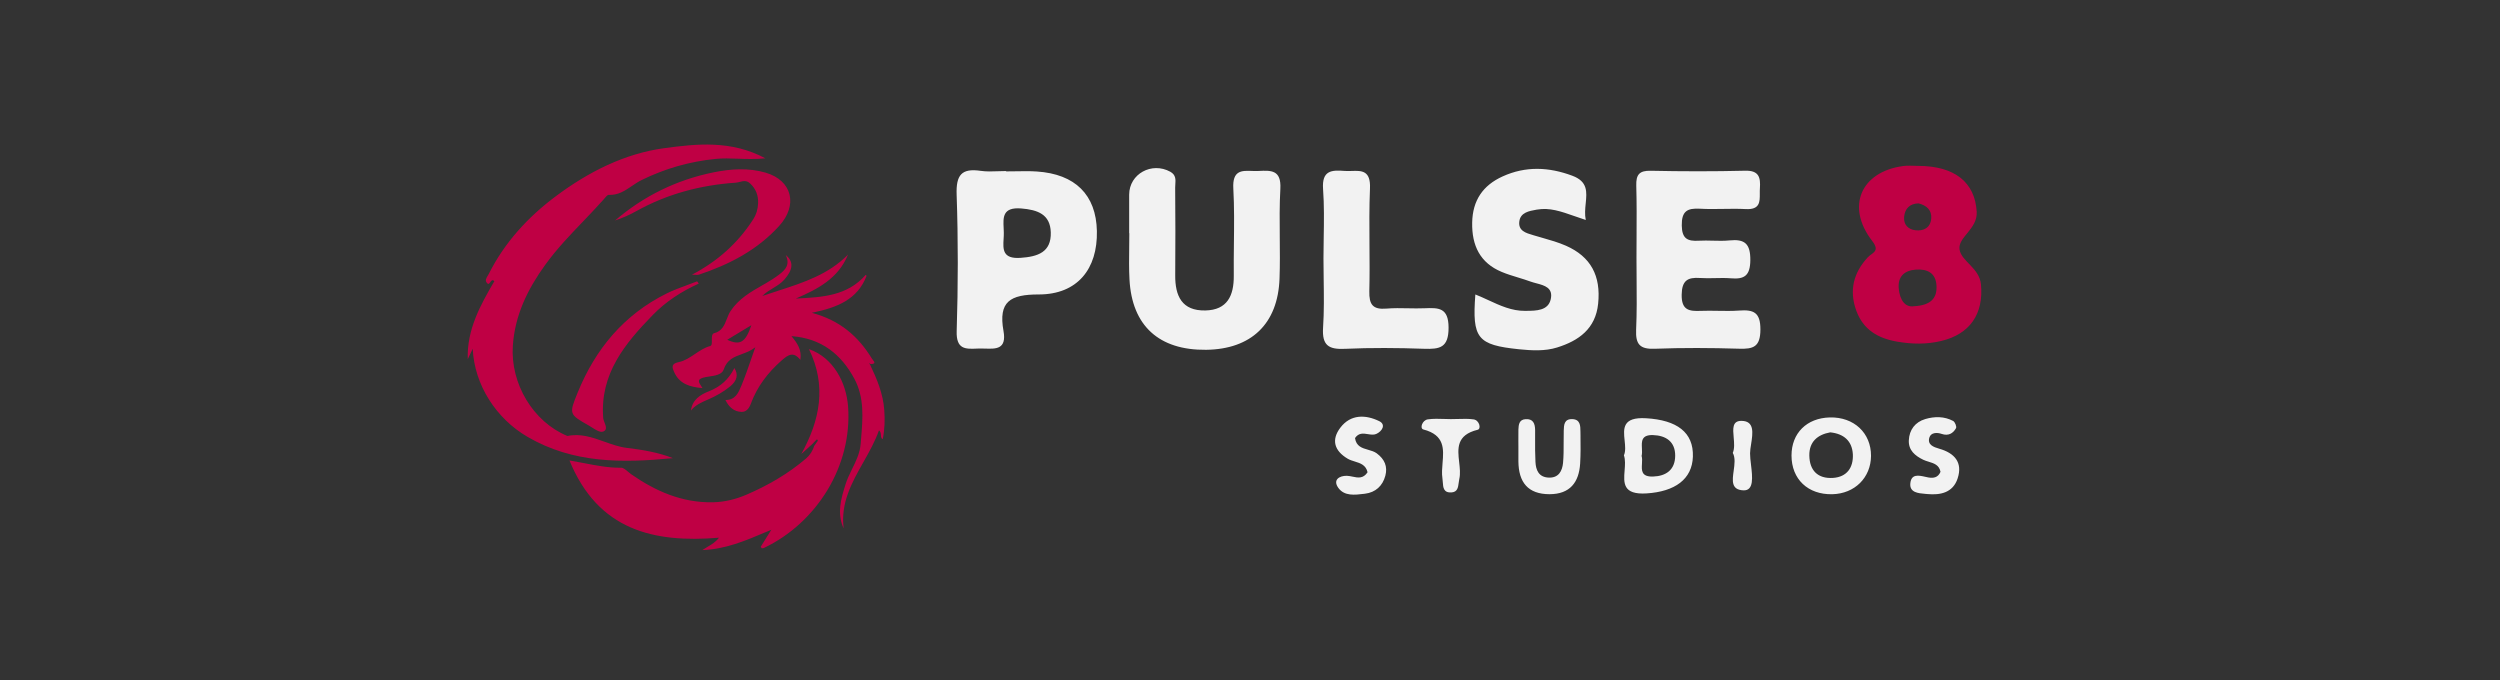
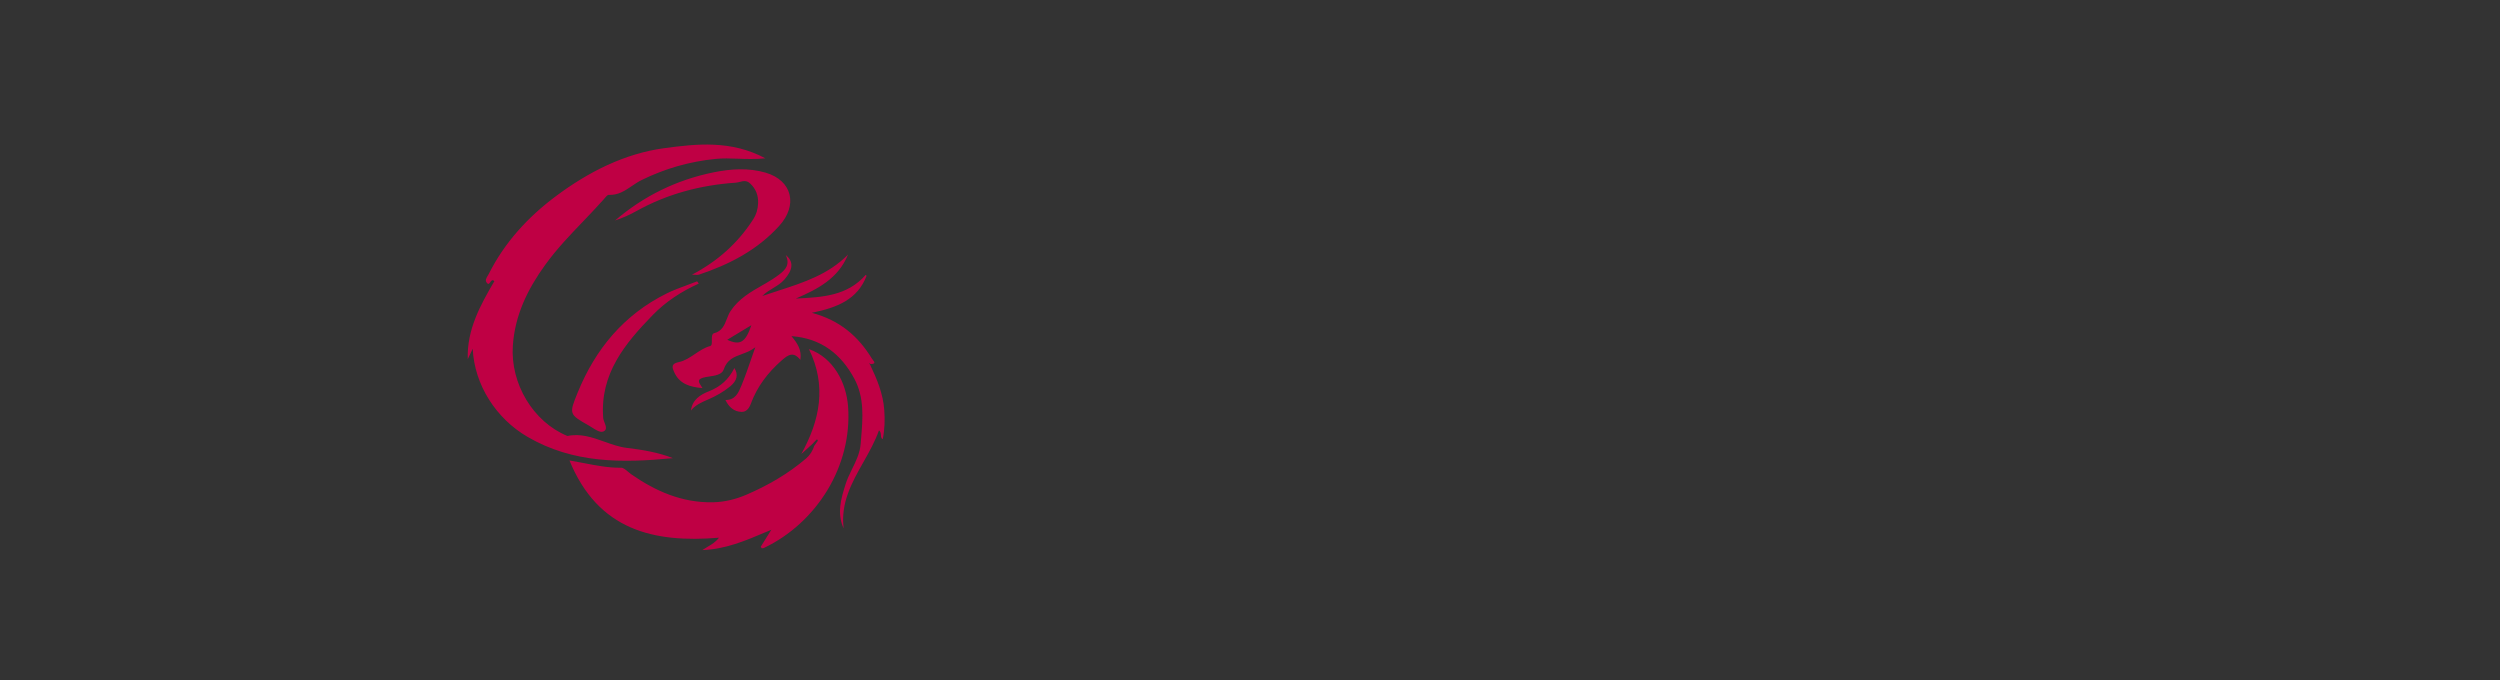
<svg xmlns="http://www.w3.org/2000/svg" width="147" height="40" viewBox="0 0 147 40" fill="none">
  <rect x="0" y="0" width="147" height="40" fill="#333333" stroke="none" />
  <path fill-rule="evenodd" clip-rule="evenodd" d="M31.024 25.69C33.728 27.262 36.622 27.227 39.568 26.939C38.697 26.596 37.78 26.448 36.87 26.338C36.412 26.283 35.975 26.127 35.538 25.971C34.839 25.721 34.142 25.472 33.364 25.636C31.337 24.801 30.005 22.545 30.155 20.328C30.277 18.514 31.036 16.984 32.071 15.556C32.737 14.636 33.519 13.82 34.3 13.005C34.696 12.59 35.093 12.176 35.474 11.748C35.495 11.725 35.516 11.699 35.539 11.672L35.539 11.672L35.539 11.672L35.539 11.672L35.539 11.672C35.623 11.569 35.718 11.454 35.8 11.458C36.348 11.485 36.755 11.209 37.16 10.934C37.343 10.809 37.525 10.686 37.72 10.59C39.101 9.911 40.545 9.497 42.078 9.344C42.512 9.3 42.946 9.316 43.4 9.332C43.903 9.35 44.429 9.369 45.005 9.309C42.985 8.234 40.981 8.454 39.07 8.711C36.724 9.027 34.6 10.109 32.691 11.532C31.04 12.763 29.666 14.257 28.732 16.123C28.716 16.154 28.696 16.186 28.675 16.22C28.594 16.35 28.503 16.495 28.637 16.645C28.725 16.742 28.776 16.668 28.829 16.59C28.888 16.504 28.951 16.413 29.069 16.533C28.238 17.951 27.449 19.383 27.504 21.119C27.567 20.986 27.631 20.853 27.706 20.695L27.795 20.505C27.899 22.651 29.181 24.619 31.024 25.69ZM44.943 31.809C44.867 31.93 44.797 32.042 44.727 32.155C44.754 32.182 44.777 32.21 44.797 32.238C44.811 32.236 44.825 32.235 44.839 32.234C44.868 32.232 44.897 32.23 44.922 32.218C48.008 30.748 50.121 27.413 49.868 23.913C49.765 22.484 48.992 21.021 47.566 20.528C48.627 22.695 48.209 24.716 47.115 26.699C47.333 26.5 47.551 26.302 47.769 26.104C47.832 26.039 47.893 25.974 47.954 25.908C47.964 25.9 47.975 25.889 47.987 25.878L47.987 25.878C48.011 25.855 48.035 25.832 48.042 25.836C48.118 25.885 48.084 25.939 48.036 25.989C47.984 26.064 47.931 26.14 47.879 26.215C47.785 26.506 47.625 26.765 47.399 26.957C46.345 27.859 45.155 28.544 43.889 29.089C43.27 29.355 42.611 29.52 41.925 29.534C40.113 29.572 38.55 28.886 37.096 27.873C37.04 27.833 36.983 27.784 36.926 27.735C36.79 27.619 36.653 27.501 36.518 27.503C35.793 27.513 35.088 27.377 34.338 27.232C34.061 27.178 33.777 27.123 33.484 27.074C35.17 31.192 38.452 31.935 42.277 31.617C42.087 31.867 41.855 32.005 41.607 32.152C41.505 32.212 41.4 32.274 41.295 32.346C42.654 32.295 43.817 31.802 45.076 31.267L45.077 31.267C45.169 31.228 45.262 31.189 45.355 31.149C45.191 31.413 45.061 31.621 44.943 31.809ZM51.162 21.445C51.563 22.29 51.923 23.137 51.994 24.098C52.038 24.683 52.022 25.247 51.904 25.827C51.811 25.77 51.806 25.685 51.799 25.592C51.793 25.497 51.786 25.393 51.685 25.3C51.453 25.96 51.107 26.573 50.762 27.184C50.09 28.375 49.422 29.559 49.605 31.073C49.201 30.176 49.451 29.327 49.719 28.474C49.817 28.162 49.961 27.869 50.105 27.575C50.335 27.107 50.565 26.64 50.607 26.1C50.615 25.998 50.624 25.895 50.632 25.793C50.733 24.594 50.834 23.382 50.238 22.273C49.462 20.831 48.3 19.893 46.538 19.765C46.886 20.181 47.154 20.573 47.061 21.161C46.659 20.663 46.363 20.84 45.969 21.187C45.152 21.904 44.52 22.729 44.144 23.751C44.048 24.012 43.879 24.227 43.602 24.219C43.164 24.206 42.861 23.944 42.656 23.521C43.244 23.528 43.426 23.084 43.595 22.672L43.611 22.633C43.8 22.175 43.963 21.705 44.148 21.173L44.148 21.173L44.148 21.172L44.148 21.172C44.23 20.935 44.317 20.685 44.412 20.418C44.161 20.621 43.881 20.725 43.611 20.824C43.163 20.99 42.746 21.144 42.554 21.726C42.453 22.03 42.042 22.089 41.705 22.138L41.705 22.138L41.705 22.138C41.629 22.149 41.557 22.159 41.493 22.172C40.944 22.278 41.066 22.461 41.255 22.741L41.255 22.741C41.272 22.767 41.29 22.793 41.307 22.82C40.577 22.758 39.947 22.584 39.634 21.862C39.518 21.592 39.454 21.386 39.91 21.292C40.263 21.22 40.562 21.019 40.863 20.816C41.141 20.629 41.421 20.44 41.749 20.35C41.862 20.318 41.859 20.175 41.857 20.053C41.856 20.036 41.856 20.02 41.856 20.004L41.856 19.997C41.855 19.844 41.853 19.628 41.98 19.596C42.456 19.48 42.598 19.114 42.739 18.752C42.801 18.593 42.862 18.434 42.952 18.298C43.43 17.571 44.134 17.169 44.845 16.763C44.905 16.729 44.965 16.694 45.026 16.66C45.301 16.501 45.572 16.33 45.823 16.137C46.168 15.873 46.474 15.573 46.203 14.998C46.684 15.394 46.628 15.852 46.129 16.429C45.94 16.649 45.697 16.796 45.454 16.943C45.231 17.078 45.008 17.213 44.824 17.405C45.135 17.297 45.449 17.196 45.762 17.094L45.762 17.094C47.239 16.617 48.714 16.14 49.864 14.97C49.293 16.373 48.081 17.004 46.789 17.556L46.882 17.551C48.357 17.475 49.823 17.399 50.902 16.166C50.911 16.174 50.92 16.183 50.929 16.191C50.938 16.2 50.947 16.209 50.955 16.217C50.419 17.62 49.22 18.088 47.733 18.393C49.404 18.838 50.478 19.792 51.274 21.096C51.288 21.118 51.309 21.143 51.329 21.169L51.329 21.169C51.415 21.275 51.512 21.394 51.202 21.409L51.147 21.377L51.092 21.345C51.119 21.376 51.14 21.41 51.162 21.445L51.162 21.445L51.162 21.445L51.162 21.445L51.162 21.445ZM42.761 19.979C43.52 20.331 43.838 20.133 44.182 19.12L43.815 19.342L43.812 19.344C43.462 19.555 43.118 19.763 42.761 19.979ZM44.284 12.903C43.392 14.286 42.215 15.348 40.688 16.152C40.763 16.152 40.825 16.156 40.879 16.159C40.971 16.165 41.038 16.169 41.097 16.15C42.885 15.551 44.523 14.71 45.818 13.281C46.926 12.061 46.589 10.618 45.024 10.154C44.015 9.856 42.969 9.927 41.945 10.136C39.782 10.579 37.853 11.52 36.166 12.965C36.595 12.821 37.01 12.64 37.404 12.42C39.226 11.404 41.178 10.886 43.253 10.742C43.341 10.736 43.425 10.714 43.506 10.694C43.712 10.642 43.904 10.594 44.118 10.797C44.454 11.116 44.592 11.496 44.577 11.941C44.565 12.285 44.478 12.602 44.284 12.903ZM41.088 16.675C40.075 17.131 39.152 17.732 38.384 18.521C36.748 20.203 35.274 21.975 35.467 24.569C35.473 24.655 35.511 24.753 35.548 24.851C35.626 25.058 35.705 25.264 35.49 25.366C35.304 25.453 35.058 25.295 34.828 25.148C34.763 25.106 34.699 25.066 34.639 25.031C33.457 24.361 33.451 24.352 33.962 23.095C35.009 20.52 36.684 18.507 39.189 17.261C39.582 17.066 39.996 16.913 40.411 16.761L40.411 16.761C40.605 16.69 40.799 16.618 40.991 16.542L41.019 16.582C41.042 16.613 41.065 16.644 41.088 16.675ZM41.682 23.009C41.181 23.204 40.708 23.5 40.627 24.138C40.891 23.81 41.258 23.652 41.626 23.494C42.092 23.294 42.532 23.045 42.927 22.726C43.348 22.384 43.422 22.029 43.181 21.641C42.856 22.295 42.37 22.74 41.682 23.009Z" fill="#BF0044" />
-   <path d="M112.771 9.754C114.961 9.754 116.128 10.739 116.23 12.446C116.291 13.481 115.095 13.954 115.223 14.685C115.345 15.377 116.387 15.759 116.48 16.714C116.648 18.45 115.837 19.648 114.138 20.05C113.277 20.255 112.425 20.24 111.555 20.089C110.426 19.894 109.553 19.391 109.143 18.249C108.721 17.066 108.992 16.031 109.824 15.132C110.083 14.851 110.574 14.797 110.08 14.161C108.529 12.15 109.414 10.1 111.904 9.763C112.186 9.722 112.48 9.754 112.771 9.754ZM112.544 18.006C113.524 17.953 113.914 17.545 113.865 16.776C113.815 16.025 113.297 15.809 112.657 15.853C111.985 15.898 111.572 16.258 111.648 16.986C111.715 17.637 112.014 18.089 112.544 18.006ZM112.803 11.958C112.291 11.973 112.003 12.271 111.962 12.759C111.924 13.212 112.203 13.493 112.634 13.54C113.12 13.596 113.507 13.383 113.556 12.86C113.603 12.354 113.277 12.07 112.803 11.958Z" fill="#BF0044" />
-   <path fill-rule="evenodd" clip-rule="evenodd" d="M66.395 13.708C66.395 13.456 66.395 13.204 66.395 12.952C66.394 12.448 66.394 11.945 66.395 11.441C66.401 10.224 67.724 9.498 68.814 10.099C69.148 10.284 69.128 10.563 69.109 10.836V10.836V10.836V10.836C69.105 10.903 69.1 10.969 69.1 11.034C69.115 12.746 69.118 14.461 69.103 16.176C69.091 17.408 69.498 18.285 70.878 18.255C72.164 18.228 72.555 17.387 72.546 16.218C72.54 15.593 72.547 14.966 72.554 14.339V14.339V14.339V14.339V14.339C72.566 13.252 72.579 12.164 72.519 11.08C72.46 10.01 73.016 10.03 73.603 10.051C73.73 10.056 73.859 10.06 73.983 10.054L74.017 10.052C74.737 10.016 75.344 9.986 75.285 11.095C75.232 12.05 75.241 13.008 75.25 13.967C75.258 14.773 75.265 15.58 75.236 16.385C75.14 19.047 73.568 20.535 70.92 20.568C68.152 20.601 66.558 19.157 66.414 16.434C66.38 15.809 66.389 15.181 66.397 14.555V14.555V14.555V14.555C66.401 14.274 66.404 13.994 66.404 13.714C66.404 13.708 66.401 13.708 66.395 13.708ZM96.225 15.156C96.225 14.745 96.228 14.335 96.23 13.924C96.236 12.92 96.241 11.917 96.213 10.916C96.195 10.272 96.388 10.026 97.06 10.041C98.912 10.081 100.768 10.084 102.623 10.038C103.428 10.02 103.527 10.433 103.482 11.073C103.474 11.175 103.475 11.281 103.476 11.385C103.479 11.872 103.482 12.336 102.656 12.294C102.211 12.27 101.765 12.277 101.319 12.284C100.862 12.291 100.406 12.299 99.951 12.272C99.201 12.23 98.876 12.424 98.888 13.262C98.9 14.045 99.235 14.194 99.894 14.154C100.166 14.138 100.439 14.145 100.711 14.152C101.041 14.161 101.371 14.169 101.696 14.136C102.59 14.045 102.928 14.33 102.919 15.299C102.91 16.209 102.572 16.434 101.768 16.364C101.462 16.339 101.153 16.346 100.844 16.353C100.55 16.36 100.256 16.366 99.963 16.346C99.232 16.294 98.894 16.494 98.882 17.332C98.87 18.237 99.316 18.31 100.003 18.279C100.336 18.266 100.671 18.271 101.005 18.277C101.423 18.284 101.841 18.291 102.256 18.261C103.093 18.2 103.518 18.349 103.512 19.378C103.509 20.398 103.096 20.532 102.256 20.504C100.602 20.453 98.945 20.444 97.295 20.507C96.427 20.541 96.168 20.243 96.204 19.396C96.249 18.388 96.241 17.379 96.232 16.369L96.232 16.367C96.229 15.964 96.225 15.56 96.225 15.156ZM59.728 10.072C59.538 10.075 59.349 10.078 59.16 10.078V10.057C59.002 10.057 58.844 10.063 58.686 10.069C58.34 10.082 57.994 10.095 57.656 10.045C56.533 9.881 56.211 10.297 56.25 11.444C56.343 14.115 56.337 16.798 56.253 19.472C56.219 20.549 56.776 20.526 57.431 20.498C57.477 20.496 57.525 20.494 57.572 20.492C57.687 20.488 57.809 20.492 57.932 20.497C58.559 20.518 59.2 20.541 59.006 19.466C58.693 17.724 59.4 17.314 61.078 17.314C63.352 17.314 64.545 15.815 64.497 13.581C64.452 11.459 63.226 10.233 60.964 10.084C60.553 10.057 60.141 10.064 59.728 10.072ZM59.011 14.052V14.052V14.052C59.019 13.929 59.026 13.806 59.024 13.687C59.023 13.595 59.018 13.501 59.014 13.409V13.409V13.409C58.982 12.774 58.952 12.17 60.048 12.257C61.015 12.336 61.753 12.6 61.786 13.66C61.822 14.831 61.024 15.092 60.006 15.162C58.941 15.235 58.976 14.652 59.011 14.052ZM93.243 12.934C93.011 12.86 92.793 12.783 92.583 12.709C91.785 12.43 91.115 12.194 90.378 12.324L90.346 12.329C89.904 12.407 89.403 12.495 89.336 13.019C89.264 13.57 89.724 13.703 90.148 13.826L90.221 13.848C90.377 13.895 90.534 13.939 90.691 13.984C91.161 14.118 91.632 14.253 92.077 14.448C93.541 15.092 94.14 16.218 93.971 17.857C93.821 19.335 92.824 20.037 91.562 20.431C90.842 20.656 90.077 20.613 89.323 20.537C86.869 20.282 86.555 19.906 86.751 17.314C87.009 17.416 87.262 17.532 87.513 17.648L87.513 17.648C88.207 17.969 88.894 18.286 89.67 18.279L89.746 18.278C90.331 18.274 91.029 18.268 91.182 17.602C91.338 16.921 90.818 16.784 90.333 16.656L90.333 16.656C90.217 16.625 90.103 16.595 90.001 16.558C89.761 16.47 89.516 16.395 89.271 16.32L89.271 16.32C88.942 16.22 88.612 16.12 88.296 15.987C87.025 15.456 86.54 14.436 86.564 13.092C86.588 11.787 87.191 10.9 88.357 10.372C89.715 9.756 91.074 9.82 92.444 10.33C93.37 10.67 93.308 11.281 93.24 11.957C93.208 12.276 93.175 12.608 93.243 12.934ZM77.834 13.963C77.827 14.373 77.82 14.783 77.82 15.193C77.82 15.597 77.826 16.002 77.832 16.407C77.846 17.364 77.859 18.322 77.796 19.275C77.73 20.31 78.127 20.556 79.079 20.511C80.627 20.441 82.182 20.453 83.733 20.508C84.658 20.538 85.179 20.453 85.176 19.26C85.173 18.082 84.585 18.092 83.772 18.125C83.443 18.14 83.113 18.133 82.783 18.127C82.362 18.119 81.941 18.11 81.522 18.146C80.721 18.213 80.498 17.909 80.516 17.123C80.539 16.217 80.532 15.31 80.525 14.403C80.517 13.292 80.509 12.182 80.555 11.074C80.601 10.015 80.058 10.033 79.483 10.052C79.346 10.056 79.206 10.061 79.073 10.051C78.305 9.99 77.718 10.012 77.796 11.11C77.865 12.056 77.85 13.01 77.834 13.963Z" fill="#F2F2F2" />
-   <path fill-rule="evenodd" clip-rule="evenodd" d="M80.413 27.768C80.314 27.338 79.985 27.236 79.658 27.135C79.514 27.09 79.37 27.046 79.247 26.974C78.458 26.508 78.264 25.867 78.815 25.144C79.424 24.346 80.304 24.377 81.1 24.764C81.514 24.966 81.263 25.37 80.919 25.518C80.77 25.581 80.603 25.554 80.433 25.527C80.164 25.484 79.89 25.44 79.675 25.758C79.743 26.246 80.093 26.346 80.445 26.447C80.626 26.499 80.807 26.55 80.95 26.655C81.416 26.998 81.603 27.433 81.457 27.977C81.297 28.573 80.879 28.954 80.267 29.029L80.203 29.037C79.664 29.104 79.053 29.181 78.696 28.69C78.353 28.217 78.751 27.967 79.199 27.977C79.309 27.981 79.421 28.004 79.532 28.027C79.846 28.093 80.156 28.158 80.413 27.768ZM107.595 24.545C109.013 24.511 110.022 25.46 110.016 26.809C110.005 28.087 109.057 29.029 107.741 29.06C106.31 29.094 105.341 28.176 105.341 26.785C105.341 25.47 106.235 24.579 107.595 24.545ZM107.619 25.422C106.871 25.556 106.378 25.977 106.388 26.779C106.399 27.662 106.885 28.159 107.782 28.101C108.605 28.046 108.982 27.488 108.948 26.717C108.907 25.932 108.418 25.504 107.619 25.422ZM89.28 25.942V25.942V25.942C89.278 25.714 89.276 25.487 89.282 25.261C89.293 24.973 89.323 24.675 89.697 24.647C90.153 24.613 90.261 24.911 90.265 25.291C90.266 25.47 90.265 25.648 90.264 25.826C90.263 26.272 90.261 26.719 90.285 27.162C90.309 27.645 90.479 28.059 91.064 28.083C91.652 28.107 91.859 27.693 91.907 27.22C91.944 26.821 91.943 26.42 91.942 26.018C91.942 25.795 91.942 25.572 91.948 25.35L91.948 25.327C91.958 24.991 91.969 24.631 92.447 24.644C92.923 24.657 92.927 25.035 92.93 25.372L92.93 25.38L92.933 25.6V25.6C92.939 26.151 92.946 26.703 92.913 27.251C92.845 28.371 92.308 29.056 91.115 29.059C89.84 29.059 89.293 28.354 89.282 27.131V26.281C89.282 26.169 89.281 26.055 89.28 25.942V25.942V25.942V25.942V25.942ZM95.528 25.9C95.561 26.217 95.594 26.533 95.486 26.775C95.577 27.033 95.552 27.35 95.527 27.664C95.469 28.393 95.412 29.102 96.822 29.012C98.481 28.905 99.498 28.183 99.542 26.853C99.589 25.418 98.6 24.699 96.788 24.593C95.383 24.51 95.455 25.206 95.528 25.9ZM96.548 27.263C96.557 27.102 96.567 26.941 96.526 26.809C96.561 26.675 96.553 26.518 96.545 26.361C96.525 25.959 96.505 25.56 97.199 25.583C97.954 25.607 98.508 25.966 98.501 26.802C98.495 27.624 97.964 27.998 97.196 28.021C96.5 28.043 96.524 27.653 96.548 27.263ZM113.408 27.15C113.715 27.244 114.024 27.338 114.102 27.744C113.956 28.09 113.677 28.124 113.395 28.076C113.337 28.065 113.276 28.052 113.215 28.038C112.815 27.949 112.38 27.852 112.327 28.425C112.277 28.961 112.79 29.004 113.203 29.039L113.203 29.039L113.203 29.039C113.242 29.042 113.28 29.045 113.316 29.049C114.091 29.124 114.833 28.974 115.108 28.134C115.421 27.182 114.918 26.637 114.027 26.384C113.694 26.288 113.32 26.154 113.446 25.73C113.534 25.432 113.888 25.415 114.17 25.514C114.557 25.647 114.836 25.493 115.013 25.178C115.064 25.089 114.955 24.812 114.846 24.753C114.326 24.476 113.755 24.479 113.208 24.64C112.609 24.818 112.266 25.274 112.239 25.891C112.212 26.47 112.599 26.798 113.089 27.035C113.188 27.083 113.298 27.116 113.408 27.15ZM85.307 24.644C85.451 24.645 85.595 24.641 85.74 24.636C86.046 24.627 86.353 24.617 86.654 24.661C86.99 24.713 87.109 25.216 86.885 25.271C85.618 25.58 85.709 26.381 85.799 27.177C85.838 27.52 85.877 27.861 85.807 28.162C85.791 28.233 85.781 28.308 85.772 28.384L85.772 28.384C85.737 28.655 85.702 28.924 85.362 28.953C84.879 28.992 84.857 28.668 84.835 28.342L84.835 28.341C84.83 28.266 84.825 28.189 84.814 28.118C84.771 27.839 84.797 27.534 84.822 27.228C84.891 26.406 84.959 25.581 83.696 25.254C83.465 25.192 83.628 24.703 83.958 24.658C84.277 24.613 84.604 24.624 84.931 24.635C85.057 24.639 85.182 24.643 85.307 24.644ZM101.94 25.715C101.968 26.036 101.999 26.375 101.887 26.631C102.046 26.914 101.992 27.307 101.94 27.682C101.859 28.264 101.785 28.804 102.516 28.833C103.14 28.856 103.045 28.051 102.959 27.326C102.93 27.083 102.903 26.849 102.904 26.658C102.904 26.5 102.934 26.309 102.966 26.11C103.065 25.472 103.179 24.749 102.394 24.747C101.853 24.744 101.894 25.206 101.94 25.715Z" fill="#F2F2F2" />
</svg>